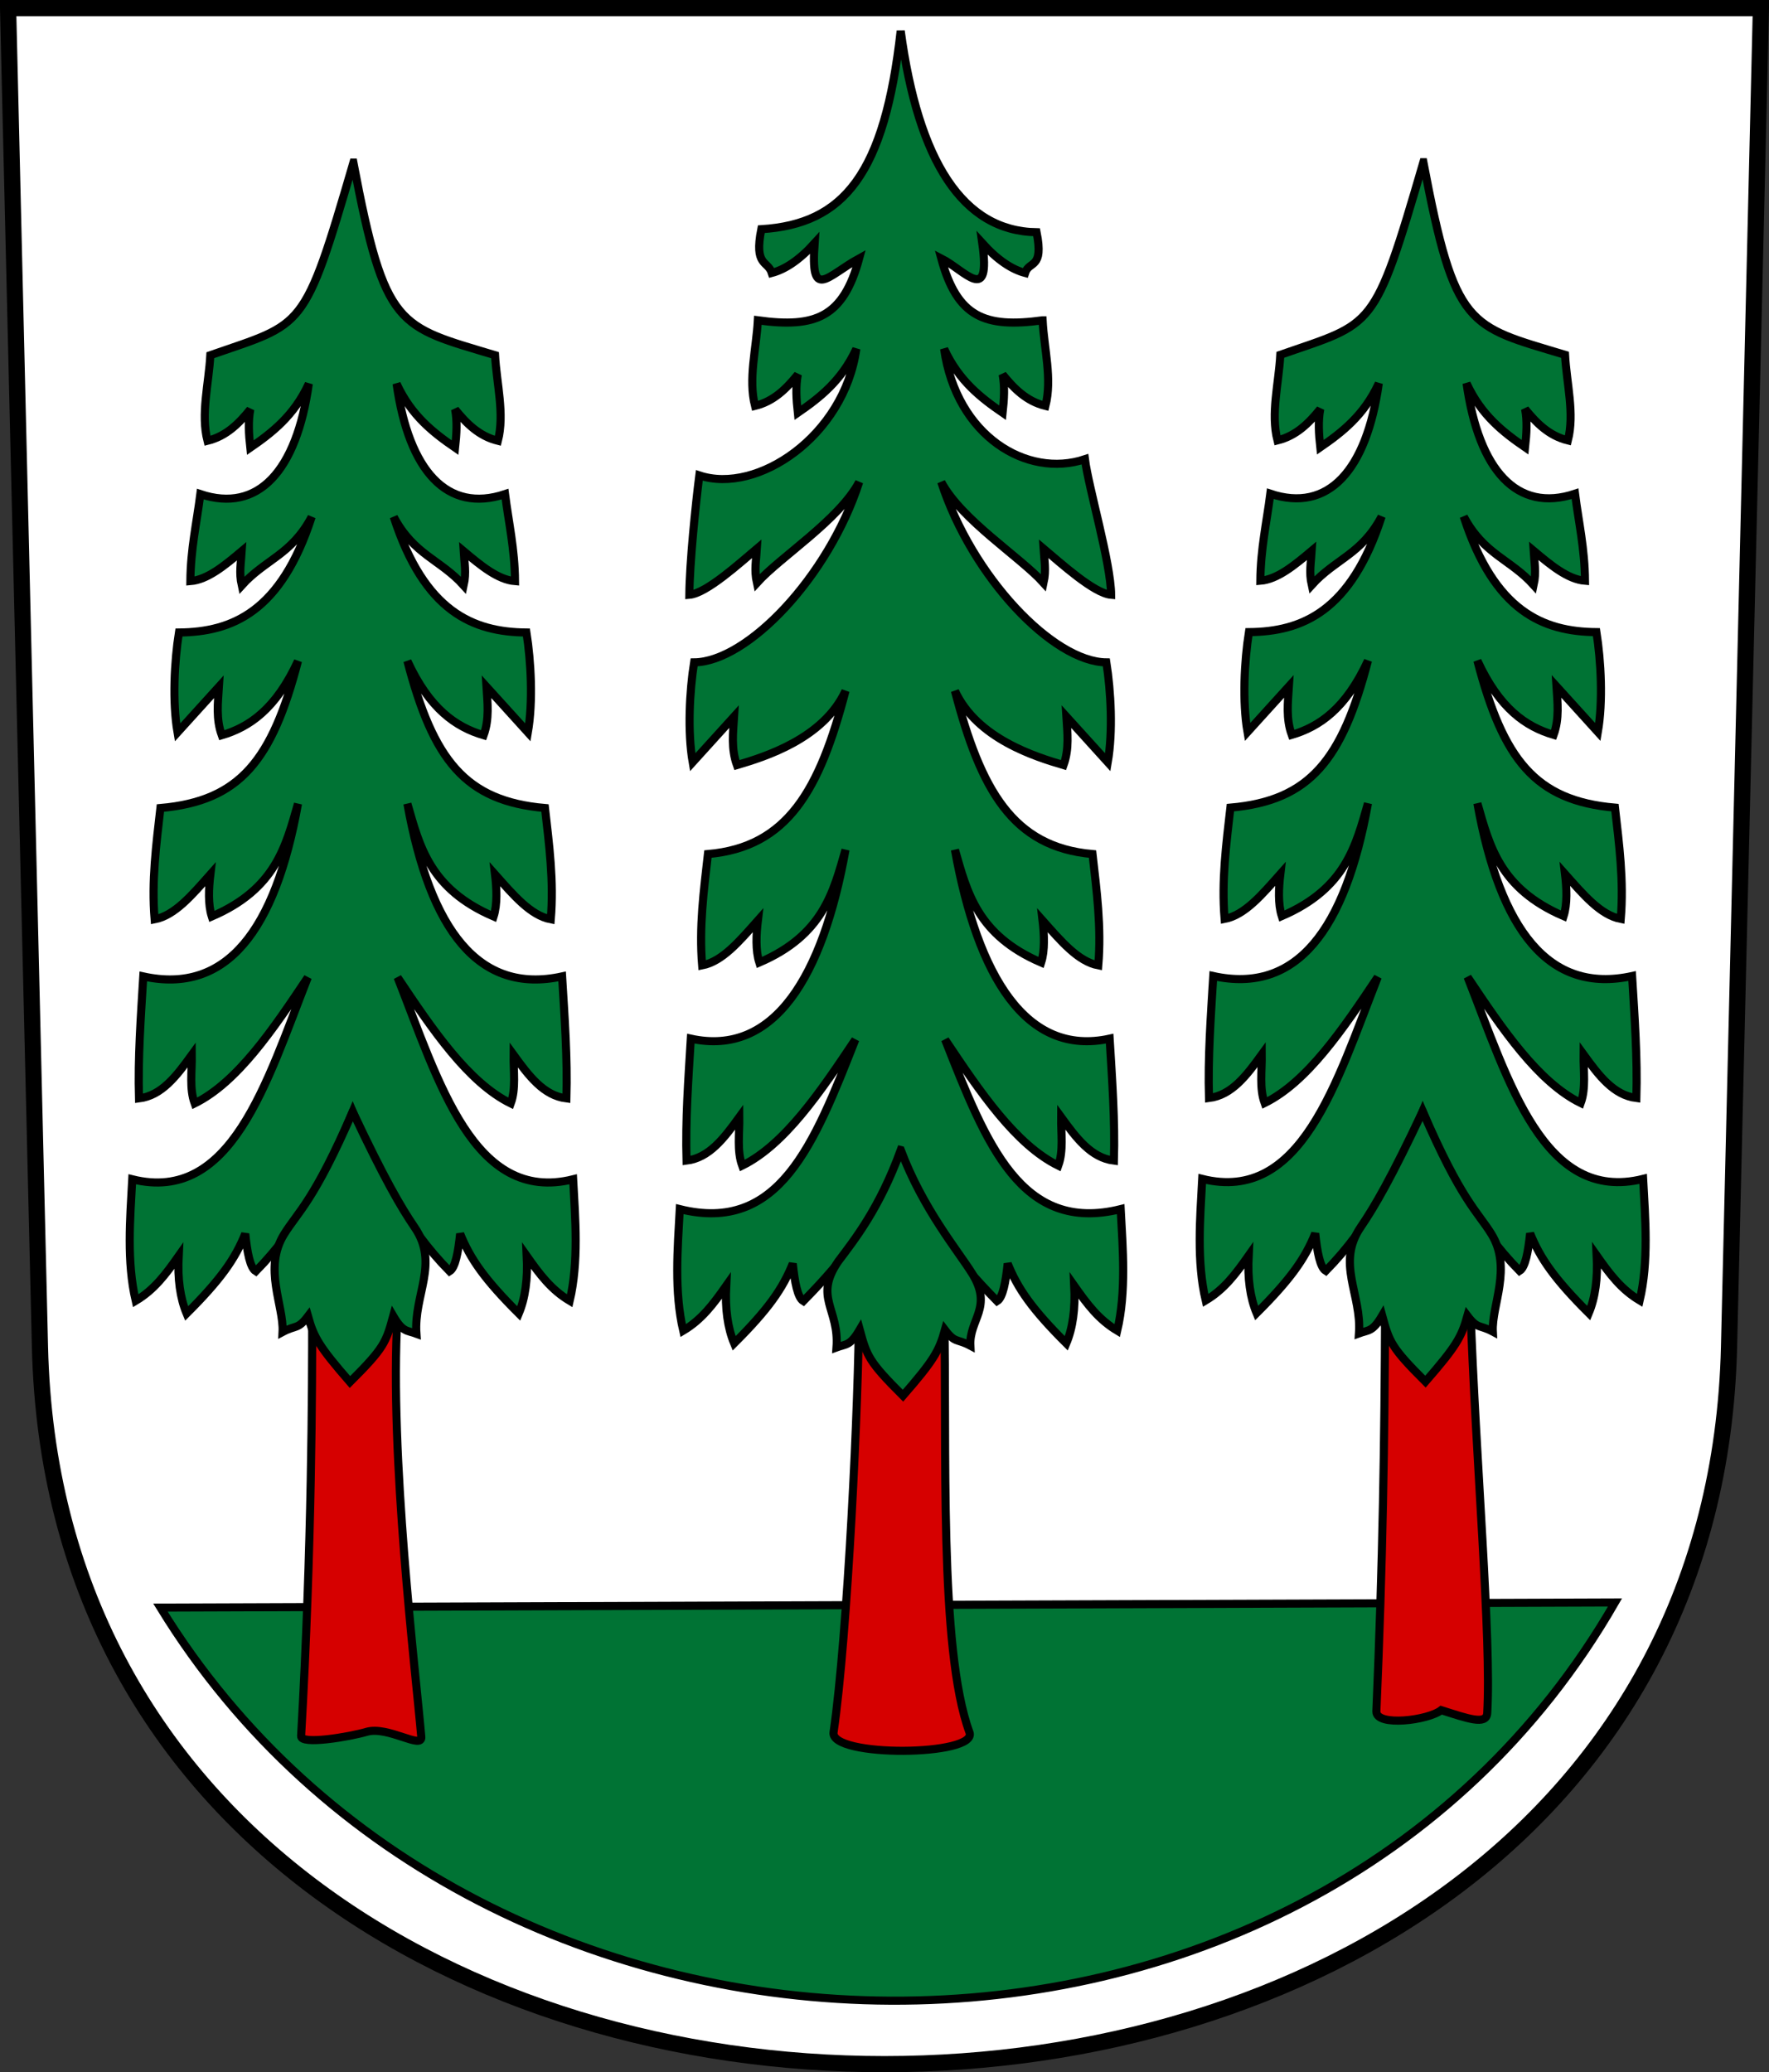
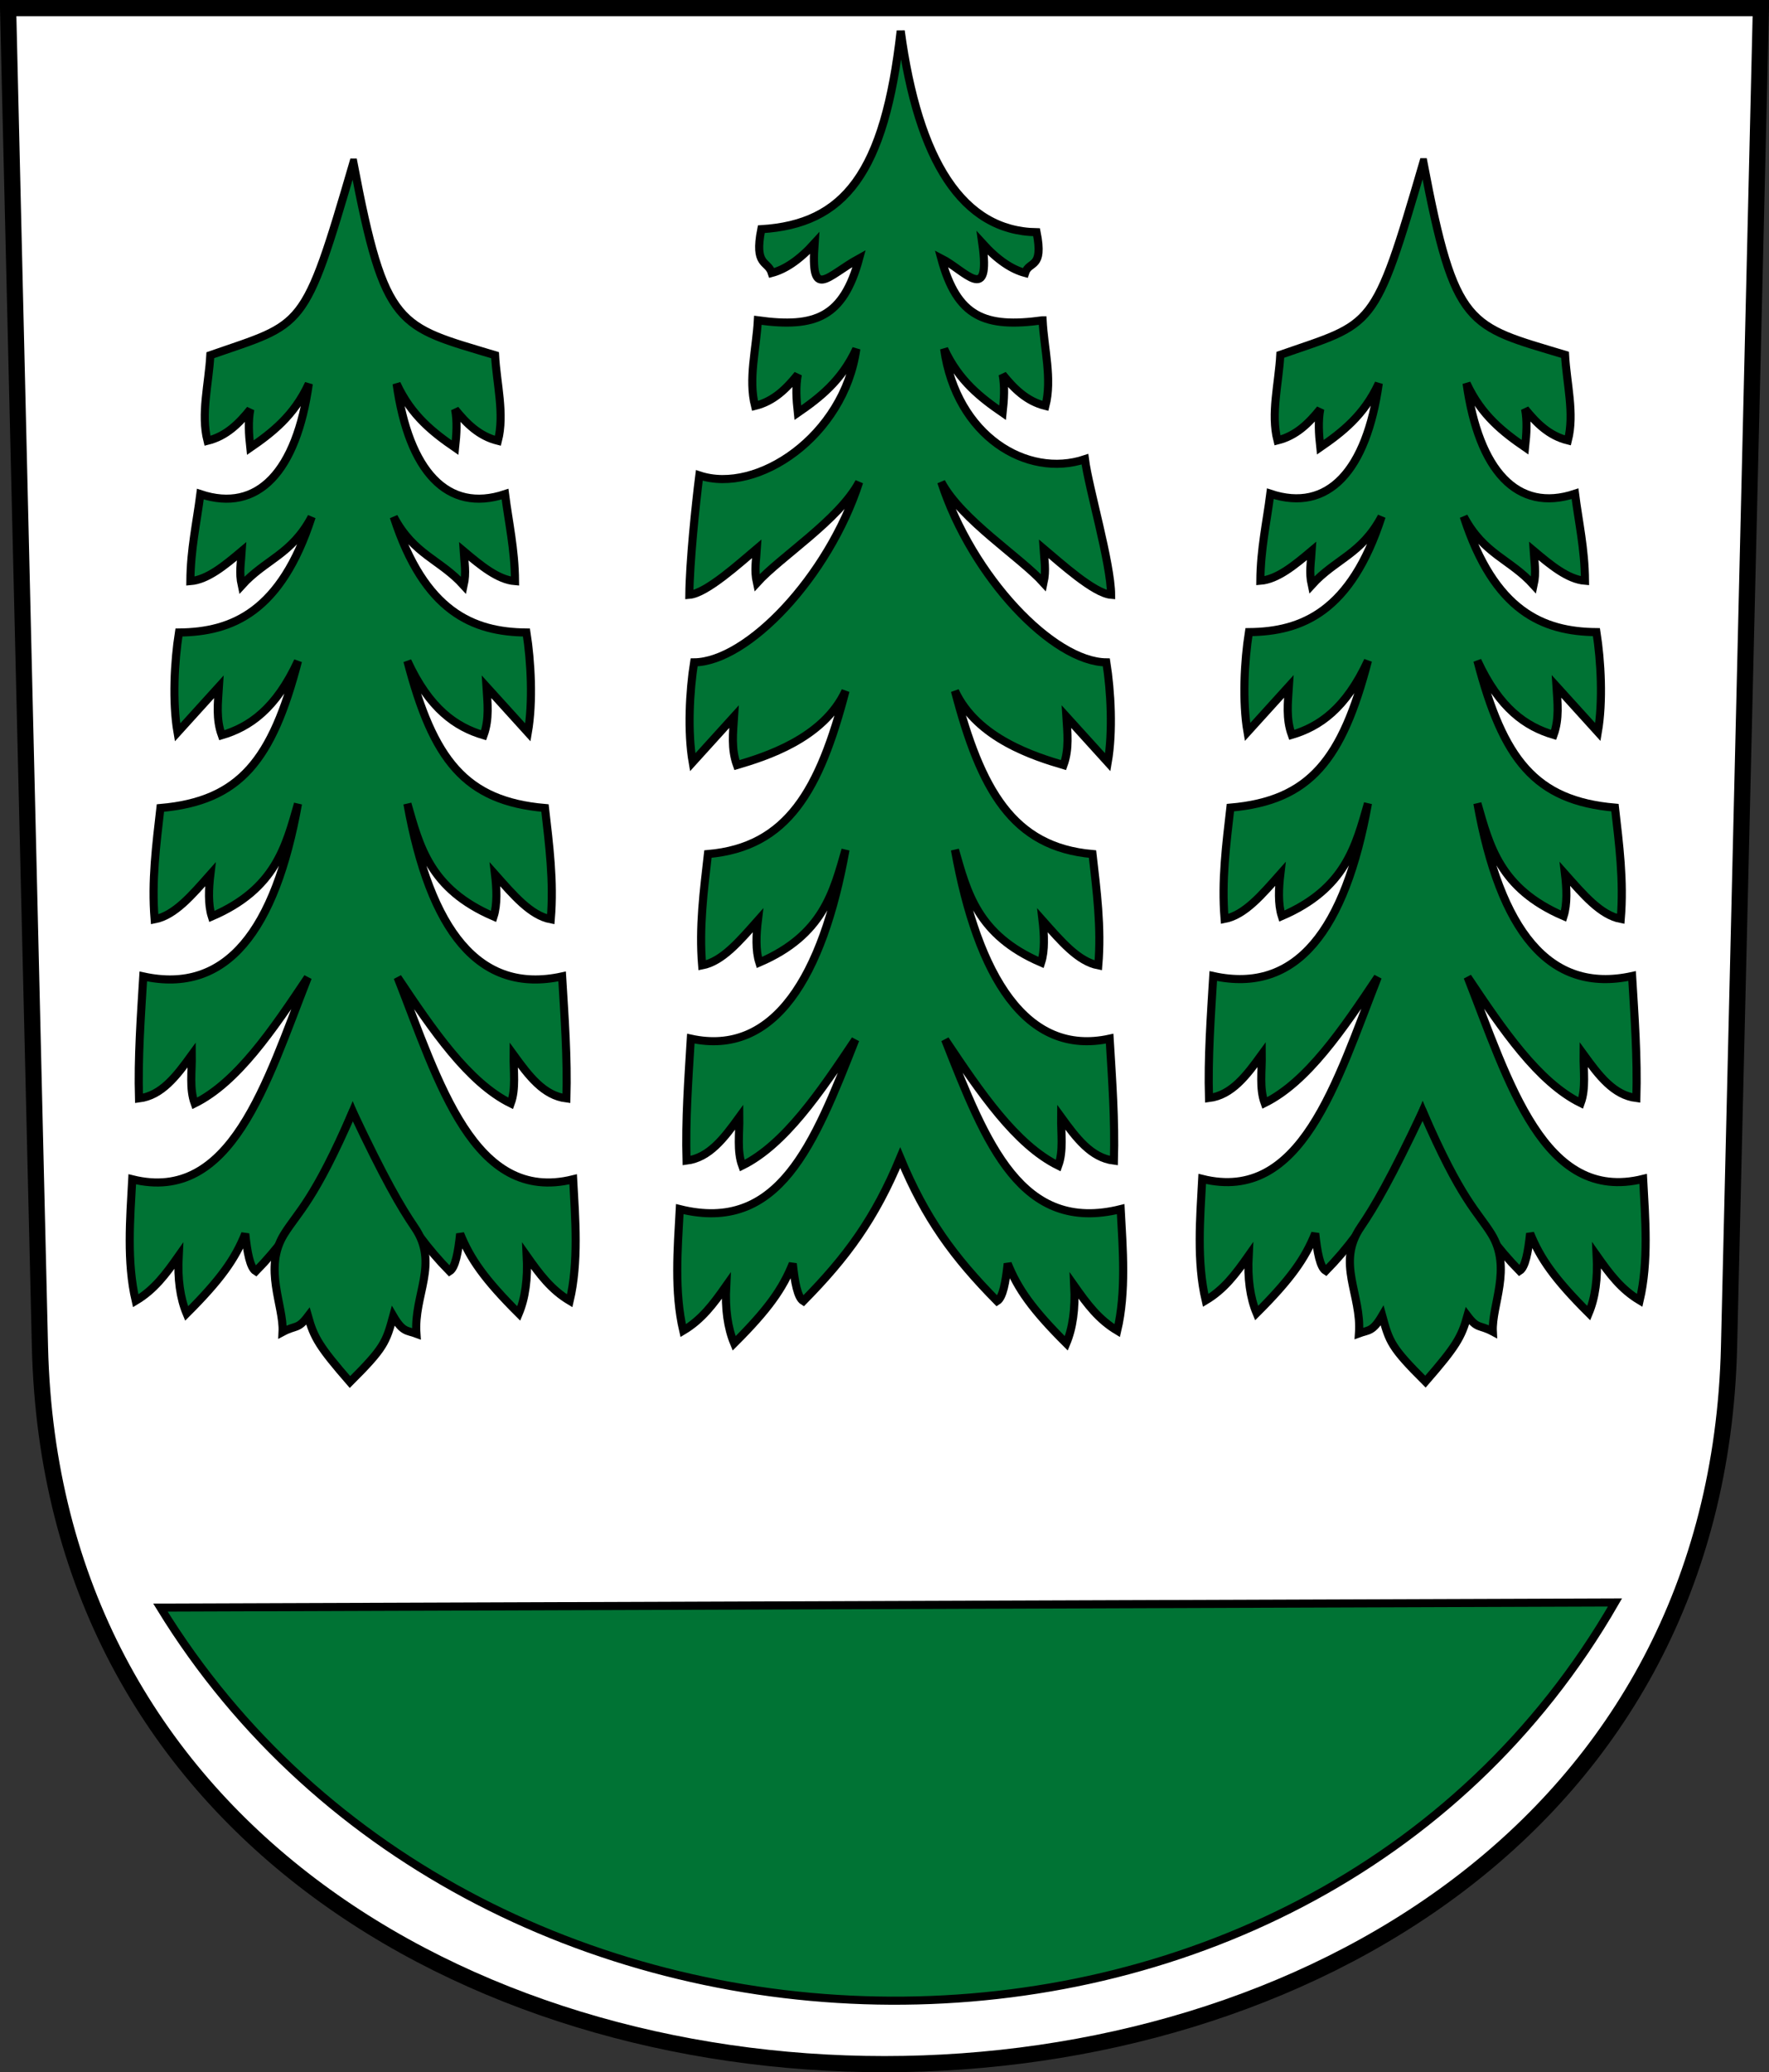
<svg xmlns="http://www.w3.org/2000/svg" xmlns:ns1="http://sodipodi.sourceforge.net/DTD/sodipodi-0.dtd" xmlns:ns2="http://www.inkscape.org/namespaces/inkscape" version="1.0" width="218.611" height="256.069" id="svg2780" ns1:docname="Wald-blazon-1926.svg" ns2:version="0.92.4 5da689c313, 2019-01-14">
  <rect width="100%" height="100%" fill="#333333" stroke="none" />
  <ns1:namedview pagecolor="#ffffff" bordercolor="#666666" borderopacity="1" objecttolerance="10" gridtolerance="10" guidetolerance="10" ns2:pageopacity="0" ns2:pageshadow="2" ns2:window-width="929" ns2:window-height="1025" id="namedview13" showgrid="false" ns2:zoom="1.4142136" ns2:cx="148.18303" ns2:cy="68.540206" ns2:window-x="63" ns2:window-y="27" ns2:window-maximized="0" ns2:current-layer="svg2780" />
  <defs id="defs2782" />
  <path ns2:connector-curvature="0" style="fill:#ffffff;fill-opacity:1;fill-rule:evenodd;stroke:none;stroke-width:2;stroke-linecap:butt;stroke-miterlimit:4;stroke-dashoffset:0;stroke-opacity:1;opacity:1" id="path3282" d="m 1,1 3.938,165.44 c 2.813,118.171 205.921,118.171 208.734,0 L 217.611,1 Z" />
  <path ns2:connector-curvature="0" style="display:inline;overflow:visible;visibility:visible;opacity:1;fill:#007334;fill-opacity:1;fill-rule:evenodd;stroke:#000000;stroke-width:1px;stroke-linecap:butt;stroke-linejoin:miter;stroke-miterlimit:4;stroke-dasharray:none;stroke-dashoffset:0;stroke-opacity:1;marker:none;marker-start:none;marker-mid:none;marker-end:none;enable-background:accumulate" id="rect4526" d="M 19.826,198.65 C 59.057,262.579 161.327,264.466 199.581,198.016 Z" ns1:nodetypes="ccc" />
-   <path style="opacity:1;fill:#d60000;fill-opacity:1;stroke:#000000;stroke-width:1px;stroke-linecap:butt;stroke-linejoin:miter;stroke-opacity:1" d="m 106.146,161.972 c 6.046,-0.825 10.458,-3.48 10.535,0.03 0.36,16.43 -0.688,41.724 3.126,52.07 1.088,2.951 -17.257,3.124 -16.797,-0.015 1.737,-11.852 3.136,-41.604 3.136,-52.086 z" id="path4745-1" ns2:connector-curvature="0" ns1:nodetypes="cssssc" />
  <path ns2:connector-curvature="0" style="opacity:1;fill:#007334;fill-opacity:1;fill-rule:evenodd;stroke:#000000;stroke-width:1px;stroke-linecap:butt;stroke-linejoin:miter;stroke-opacity:1" id="path4604" d="m 175.901,20.049 c 3.895,20.598 5.521,20.174 17.505,23.795 0.193,3.542 1.202,7.247 0.353,10.58 -2.336,-0.578 -3.884,-2.14 -5.29,-3.879 0.282,1.435 0.184,3.059 0,4.727 -2.659,-1.832 -5.407,-3.936 -7.23,-7.901 1.512,10.774 6.249,16.024 13.401,13.638 0.452,3.545 1.201,6.793 1.234,10.756 -2.116,-0.17 -4.232,-1.925 -6.348,-3.703 0.082,1.37 0.352,2.645 0,4.232 -2.915,-3.228 -6.144,-3.767 -8.64,-8.464 3.79,11.719 9.811,14.226 16.399,14.283 0.568,3.576 0.826,8.583 0.176,12.343 l -5.114,-5.643 c 0.127,1.998 0.373,3.997 -0.353,5.995 -3.431,-1.017 -6.689,-3.245 -9.419,-9.169 3.183,12.182 7.111,17.303 17.001,18.162 0.513,4.516 1.111,9.011 0.715,13.754 -2.503,-0.481 -4.614,-2.997 -6.887,-5.554 0.204,1.714 0.301,3.715 -0.176,5.202 -7.902,-3.4 -9.151,-8.702 -10.653,-13.93 2.798,15.601 8.799,23.595 19.117,21.336 0.304,5.025 0.677,10.051 0.529,15.076 -2.811,-0.35 -4.622,-2.758 -6.524,-5.378 -0.024,2.03 0.31,4.179 -0.353,5.995 -5.27,-2.603 -9.633,-9.059 -13.983,-15.569 5.1,12.971 9.429,27.99 21.695,24.942 0.27,4.931 0.699,10.21 -0.426,15.02 -2.295,-1.373 -3.7,-3.258 -5.31,-5.544 0.145,2.844 -0.187,5.21 -0.982,7.113 -4.243,-4.228 -6.011,-6.785 -7.247,-9.856 -0.244,2.309 -0.594,4.193 -1.305,4.635 -5.35,-5.425 -8.857,-12.199 -11.974,-19.722 -3.117,7.523 -6.624,14.297 -11.974,19.722 -0.711,-0.442 -1.061,-2.325 -1.305,-4.635 -1.236,3.072 -3.004,5.628 -7.247,9.856 -0.795,-1.903 -1.128,-4.27 -0.982,-7.113 -1.61,2.287 -3.014,4.171 -5.31,5.544 -1.125,-4.81 -0.696,-10.09 -0.426,-15.02 12.267,3.047 16.595,-11.971 21.695,-24.942 -4.35,6.51 -8.713,12.965 -13.983,15.569 -0.663,-1.817 -0.329,-3.966 -0.353,-5.995 -1.903,2.62 -3.714,5.028 -6.524,5.378 -0.148,-5.026 0.225,-10.051 0.529,-15.076 10.318,2.259 16.319,-5.736 19.117,-21.336 -1.503,5.229 -2.751,10.53 -10.653,13.93 -0.477,-1.487 -0.38,-3.488 -0.176,-5.202 -2.273,2.558 -4.383,5.074 -6.887,5.554 -0.396,-4.743 0.203,-9.238 0.715,-13.754 9.89,-0.859 13.819,-5.98 17.001,-18.162 -2.73,5.924 -5.988,8.153 -9.419,9.169 -0.726,-1.998 -0.48,-3.997 -0.353,-5.995 l -5.114,5.643 c -0.65,-3.76 -0.392,-8.768 0.176,-12.343 6.588,-0.057 12.609,-2.564 16.399,-14.283 -2.496,4.697 -5.725,5.236 -8.64,8.464 -0.352,-1.587 -0.082,-2.862 0,-4.232 -2.116,1.778 -4.232,3.534 -6.348,3.703 0.033,-3.964 0.782,-7.212 1.234,-10.756 7.152,2.386 11.889,-2.864 13.401,-13.638 -1.823,3.965 -4.571,6.069 -7.23,7.901 -0.184,-1.668 -0.282,-3.292 0,-4.727 -1.406,1.74 -2.954,3.302 -5.29,3.879 -0.849,-3.333 0.159,-7.038 0.353,-10.58 11.61,-4.046 11.542,-2.758 17.678,-23.795 z" ns1:nodetypes="ccccccccccccccccccccccccccccccccccccccccccccccccccccccccccccccccc" />
-   <path style="opacity:1;fill:#d60000;fill-opacity:1;stroke:#000000;stroke-width:1px;stroke-linecap:butt;stroke-linejoin:miter;stroke-opacity:1" d="m 38.579,162.617 c -0.495,-3.477 10.739,-3.475 10.535,0.03 -0.997,17.136 2.241,43.826 2.948,51.974 0.141,1.621 -4.128,-1.384 -6.761,-0.617 -2.138,0.623 -8.154,1.643 -8.09,0.521 1.346,-23.525 1.368,-43.402 1.368,-51.909 z" id="path4745" ns2:connector-curvature="0" ns1:nodetypes="csssssc" />
-   <path style="opacity:1;fill:#d60000;fill-opacity:1;stroke:#000000;stroke-width:1px;stroke-linecap:butt;stroke-linejoin:miter;stroke-opacity:1" d="m 171.169,161.301 c -0.495,-3.477 10.415,-3.479 10.535,0.03 0.647,18.869 2.629,41.275 2.085,50.358 -0.092,1.529 -2.456,0.655 -5.682,-0.366 -1.635,1.278 -8.019,2.056 -8.018,0.174 0.788,-18.371 1.023,-33.301 1.081,-50.197 z" id="path4745-2" ns2:connector-curvature="0" ns1:nodetypes="cssccc" />
  <path ns2:connector-curvature="0" style="fill:none;fill-opacity:1;fill-rule:evenodd;stroke:#000000;stroke-width:2;stroke-linecap:butt;stroke-miterlimit:4;stroke-dashoffset:0;stroke-opacity:1;opacity:1" id="path4756" d="m 1,1 3.938,165.44 c 2.813,118.171 205.921,118.171 208.734,0 L 217.611,1 Z" />
  <path d="m 128.841,39.58 c 0.193,3.542 1.202,7.247 0.353,10.58 -2.336,-0.578 -3.884,-2.14 -5.29,-3.879 0.282,1.435 0.184,3.059 0,4.727 -2.659,-1.832 -5.407,-3.936 -7.23,-7.901 1.512,10.774 10.249,16.024 17.401,13.638 0.452,3.545 3.201,12.793 3.234,16.756 -2.116,-0.17 -6.232,-3.925 -8.348,-5.703 0.082,1.37 0.352,2.645 0,4.232 -2.915,-3.228 -10.144,-7.767 -12.64,-12.464 3.79,11.719 13.811,22.226 20.399,22.283 0.568,3.576 0.826,8.583 0.176,12.343 l -5.114,-5.643 c 0.127,1.998 0.373,3.997 -0.353,5.995 -3.431,-1.017 -10.689,-3.245 -13.419,-9.169 3.183,12.182 7.111,19.303 17.001,20.162 0.513,4.516 1.111,9.011 0.715,13.754 -2.503,-0.481 -4.614,-2.997 -6.887,-5.554 0.204,1.714 0.301,3.715 -0.176,5.202 -7.902,-3.4 -9.151,-8.702 -10.653,-13.93 2.798,15.601 8.799,25.595 19.117,23.336 0.304,5.025 0.677,10.051 0.529,15.076 -2.811,-0.35 -4.622,-2.758 -6.524,-5.378 -0.024,2.03 0.31,4.179 -0.353,5.995 -5.27,-2.603 -9.633,-9.059 -13.983,-15.569 5.1,12.971 9.429,23.99 21.695,20.942 0.27,4.931 0.699,10.21 -0.426,15.02 -2.295,-1.373 -3.7,-3.258 -5.31,-5.544 0.145,2.844 -0.187,5.21 -0.982,7.113 -4.243,-4.228 -6.011,-6.785 -7.247,-9.856 -0.244,2.309 -0.594,4.193 -1.305,4.635 -5.35,-5.425 -8.857,-10.199 -11.974,-17.722 -3.117,7.523 -6.624,12.297 -11.974,17.722 -0.711,-0.442 -1.061,-2.325 -1.305,-4.635 -1.236,3.072 -3.004,5.628 -7.247,9.856 -0.795,-1.903 -1.128,-4.27 -0.982,-7.113 -1.61,2.287 -3.014,4.171 -5.31,5.544 -1.125,-4.81 -0.696,-10.09 -0.426,-15.02 12.267,3.047 16.595,-7.971 21.695,-20.942 -4.35,6.51 -8.713,12.965 -13.983,15.569 -0.663,-1.817 -0.329,-3.966 -0.353,-5.995 -1.903,2.62 -3.714,5.028 -6.524,5.378 -0.148,-5.026 0.225,-10.051 0.529,-15.076 10.318,2.259 16.319,-7.736 19.117,-23.336 -1.503,5.229 -2.751,10.53 -10.653,13.93 -0.477,-1.487 -0.38,-3.488 -0.176,-5.202 -2.273,2.558 -4.383,5.074 -6.887,5.554 -0.396,-4.743 0.203,-9.238 0.715,-13.754 9.89,-0.859 13.819,-7.98 17.001,-20.162 -2.73,5.924 -9.988,8.153 -13.419,9.169 -0.726,-1.998 -0.48,-3.997 -0.353,-5.995 l -5.114,5.643 c -0.65,-3.76 -0.392,-8.768 0.176,-12.343 6.588,-0.057 16.609,-10.564 20.399,-22.283 -2.496,4.697 -9.725,9.236 -12.64,12.464 -0.352,-1.587 -0.082,-2.862 0,-4.232 -2.116,1.778 -6.232,5.534 -8.348,5.703 0.033,-3.964 0.782,-11.211 1.234,-14.756 7.152,2.386 17.889,-4.864 19.401,-15.638 -1.823,3.965 -4.571,6.069 -7.23,7.901 -0.184,-1.668 -0.282,-3.292 0,-4.727 -1.406,1.74 -2.954,3.302 -5.29,3.879 -0.849,-3.333 0.159,-7.038 0.353,-10.58 7.119,0.977 10.55,-0.368 12.52,-7.647 -4.007,2.197 -6.031,5.354 -5.509,-1.878 -1.886,2.084 -3.639,3.235 -5.29,3.674 -0.493,-1.557 -2.212,-0.792 -1.295,-5.405 10.243,-0.639 15.246,-6.859 17.225,-24.515 2.171,16.121 7.672,24.749 16.793,24.889 0.917,4.613 -0.926,3.474 -1.419,5.031 -1.651,-0.439 -3.404,-1.59 -5.29,-3.674 1.086,7.692 -2.117,3.386 -5.071,1.878 1.97,7.279 5.4,8.624 12.52,7.647 z" id="path3987-6" style="opacity:1;fill:#007334;fill-opacity:1;fill-rule:evenodd;stroke:#000000;stroke-width:1px;stroke-linecap:butt;stroke-linejoin:miter;stroke-opacity:1" ns2:connector-curvature="0" ns1:nodetypes="ccccccccccccccccccccccccccccccccccccccccccccccccccccccccccccccccccccccccc" />
  <path ns2:connector-curvature="0" style="opacity:1;fill:#007334;fill-opacity:1;fill-rule:evenodd;stroke:#000000;stroke-width:1px;stroke-linecap:butt;stroke-linejoin:miter;stroke-opacity:1" id="path4604-7" d="m 43.674,20.096 c 3.895,20.598 5.521,20.174 17.505,23.795 0.193,3.542 1.202,7.247 0.353,10.58 -2.336,-0.578 -3.884,-2.14 -5.29,-3.879 0.282,1.435 0.184,3.059 0,4.727 -2.659,-1.832 -5.407,-3.936 -7.23,-7.901 1.512,10.774 6.249,16.024 13.401,13.638 0.452,3.545 1.201,6.793 1.234,10.756 -2.116,-0.17 -4.232,-1.925 -6.348,-3.703 0.082,1.37 0.352,2.645 0,4.232 -2.915,-3.228 -6.144,-3.767 -8.64,-8.464 3.79,11.719 9.811,14.226 16.399,14.283 0.568,3.576 0.826,8.583 0.176,12.343 l -5.114,-5.643 c 0.127,1.998 0.373,3.997 -0.353,5.995 -3.431,-1.017 -6.689,-3.245 -9.419,-9.169 3.183,12.182 7.111,17.303 17.001,18.162 0.513,4.516 1.111,9.011 0.715,13.754 -2.503,-0.481 -4.614,-2.997 -6.887,-5.554 0.204,1.714 0.301,3.715 -0.176,5.202 -7.902,-3.4 -9.151,-8.702 -10.653,-13.93 2.798,15.601 8.799,23.595 19.117,21.336 0.304,5.025 0.677,10.051 0.529,15.076 -2.811,-0.35 -4.622,-2.758 -6.524,-5.378 -0.024,2.03 0.31,4.179 -0.353,5.995 -5.27,-2.603 -9.633,-9.059 -13.983,-15.569 5.1,12.971 9.429,27.99 21.695,24.942 0.27,4.931 0.699,10.21 -0.426,15.02 -2.295,-1.373 -3.7,-3.258 -5.31,-5.544 0.145,2.844 -0.187,5.21 -0.982,7.113 -4.243,-4.228 -6.011,-6.785 -7.247,-9.856 -0.244,2.309 -0.594,4.193 -1.305,4.635 -5.35,-5.425 -8.857,-12.199 -11.974,-19.722 -3.117,7.523 -6.624,14.297 -11.974,19.722 -0.711,-0.442 -1.061,-2.325 -1.305,-4.635 -1.236,3.072 -3.004,5.628 -7.247,9.856 -0.795,-1.903 -1.128,-4.27 -0.982,-7.113 -1.61,2.287 -3.014,4.171 -5.31,5.544 -1.125,-4.81 -0.696,-10.09 -0.426,-15.02 12.267,3.047 16.595,-11.971 21.695,-24.942 -4.35,6.51 -8.713,12.965 -13.983,15.569 -0.663,-1.817 -0.329,-3.966 -0.353,-5.995 -1.903,2.62 -3.714,5.028 -6.524,5.378 -0.148,-5.026 0.225,-10.051 0.529,-15.076 10.318,2.259 16.319,-5.736 19.117,-21.336 -1.503,5.229 -2.751,10.53 -10.653,13.93 -0.477,-1.487 -0.38,-3.488 -0.176,-5.202 -2.273,2.558 -4.383,5.074 -6.887,5.554 -0.396,-4.743 0.203,-9.238 0.715,-13.754 9.89,-0.859 13.819,-5.98 17.001,-18.162 -2.73,5.924 -5.988,8.153 -9.419,9.169 -0.726,-1.998 -0.48,-3.997 -0.353,-5.995 l -5.114,5.643 c -0.65,-3.76 -0.392,-8.768 0.176,-12.343 6.588,-0.057 12.609,-2.564 16.399,-14.283 -2.496,4.697 -5.725,5.236 -8.64,8.464 -0.352,-1.587 -0.082,-2.862 0,-4.232 -2.116,1.778 -4.232,3.534 -6.348,3.703 0.033,-3.964 0.782,-7.212 1.234,-10.756 7.152,2.386 11.889,-2.864 13.401,-13.638 -1.823,3.965 -4.571,6.069 -7.23,7.901 -0.184,-1.668 -0.282,-3.292 0,-4.727 -1.406,1.74 -2.954,3.302 -5.29,3.879 -0.849,-3.333 0.159,-7.038 0.353,-10.58 11.61,-4.046 11.542,-2.758 17.678,-23.795 z" ns1:nodetypes="ccccccccccccccccccccccccccccccccccccccccccccccccccccccccccccccccc" />
-   <path d="m 111.317,142.11 c 2.741,7.305 7.095,12.476 8.821,15.26 2.602,4.197 -0.386,5.666 -0.222,8.917 -1.685,-0.898 -1.869,-0.274 -3.14,-1.95 -0.736,2.64 -1.408,3.786 -5.187,8.131 -4.243,-4.228 -4.462,-4.91 -5.348,-8.161 -1.193,2.038 -1.679,1.752 -2.865,2.193 0.346,-4.815 -2.845,-6.153 0.209,-10.624 2.036,-2.711 5.09,-6.532 7.731,-13.766 z" id="path3987-6-6" style="opacity:1;fill:#007334;fill-opacity:1;fill-rule:evenodd;stroke:#000000;stroke-width:1px;stroke-linecap:butt;stroke-linejoin:miter;stroke-opacity:1" ns2:connector-curvature="0" ns1:nodetypes="csccccccc" />
+   <path d="m 111.317,142.11 z" id="path3987-6-6" style="opacity:1;fill:#007334;fill-opacity:1;fill-rule:evenodd;stroke:#000000;stroke-width:1px;stroke-linecap:butt;stroke-linejoin:miter;stroke-opacity:1" ns2:connector-curvature="0" ns1:nodetypes="csccccccc" />
  <path d="m 175.815,137.323 c 4.775,11.035 6.756,12.366 8.482,15.151 2.602,4.197 0.021,8.827 0.185,12.077 -1.685,-0.898 -1.869,-0.274 -3.14,-1.95 -0.736,2.64 -1.408,3.786 -5.187,8.131 -4.243,-4.228 -4.462,-4.91 -5.348,-8.161 -1.193,2.038 -1.679,1.752 -2.865,2.193 0.346,-4.815 -2.845,-8.661 0.209,-13.132 1.717,-2.514 3.773,-6.054 7.663,-14.309 z" id="path3987-6-6-9-7" style="opacity:1;fill:#007334;fill-opacity:1;fill-rule:evenodd;stroke:#000000;stroke-width:1px;stroke-linecap:butt;stroke-linejoin:miter;stroke-opacity:1" ns2:connector-curvature="0" ns1:nodetypes="cscccccscc" />
  <path d="m 43.587,137.369 c -4.775,11.035 -6.756,12.366 -8.482,15.151 -2.602,4.197 -0.021,8.827 -0.185,12.077 1.685,-0.898 1.869,-0.274 3.14,-1.95 0.736,2.64 1.408,3.786 5.187,8.131 4.243,-4.228 4.462,-4.91 5.348,-8.161 1.193,2.038 1.679,1.752 2.865,2.193 -0.346,-4.815 2.845,-8.661 -0.209,-13.132 -1.717,-2.514 -3.773,-6.054 -7.663,-14.309 z" id="path3987-6-6-9-7-0" style="opacity:1;fill:#007334;fill-opacity:1;fill-rule:evenodd;stroke:#000000;stroke-width:1px;stroke-linecap:butt;stroke-linejoin:miter;stroke-opacity:1" ns2:connector-curvature="0" ns1:nodetypes="cscccccscc" />
</svg>